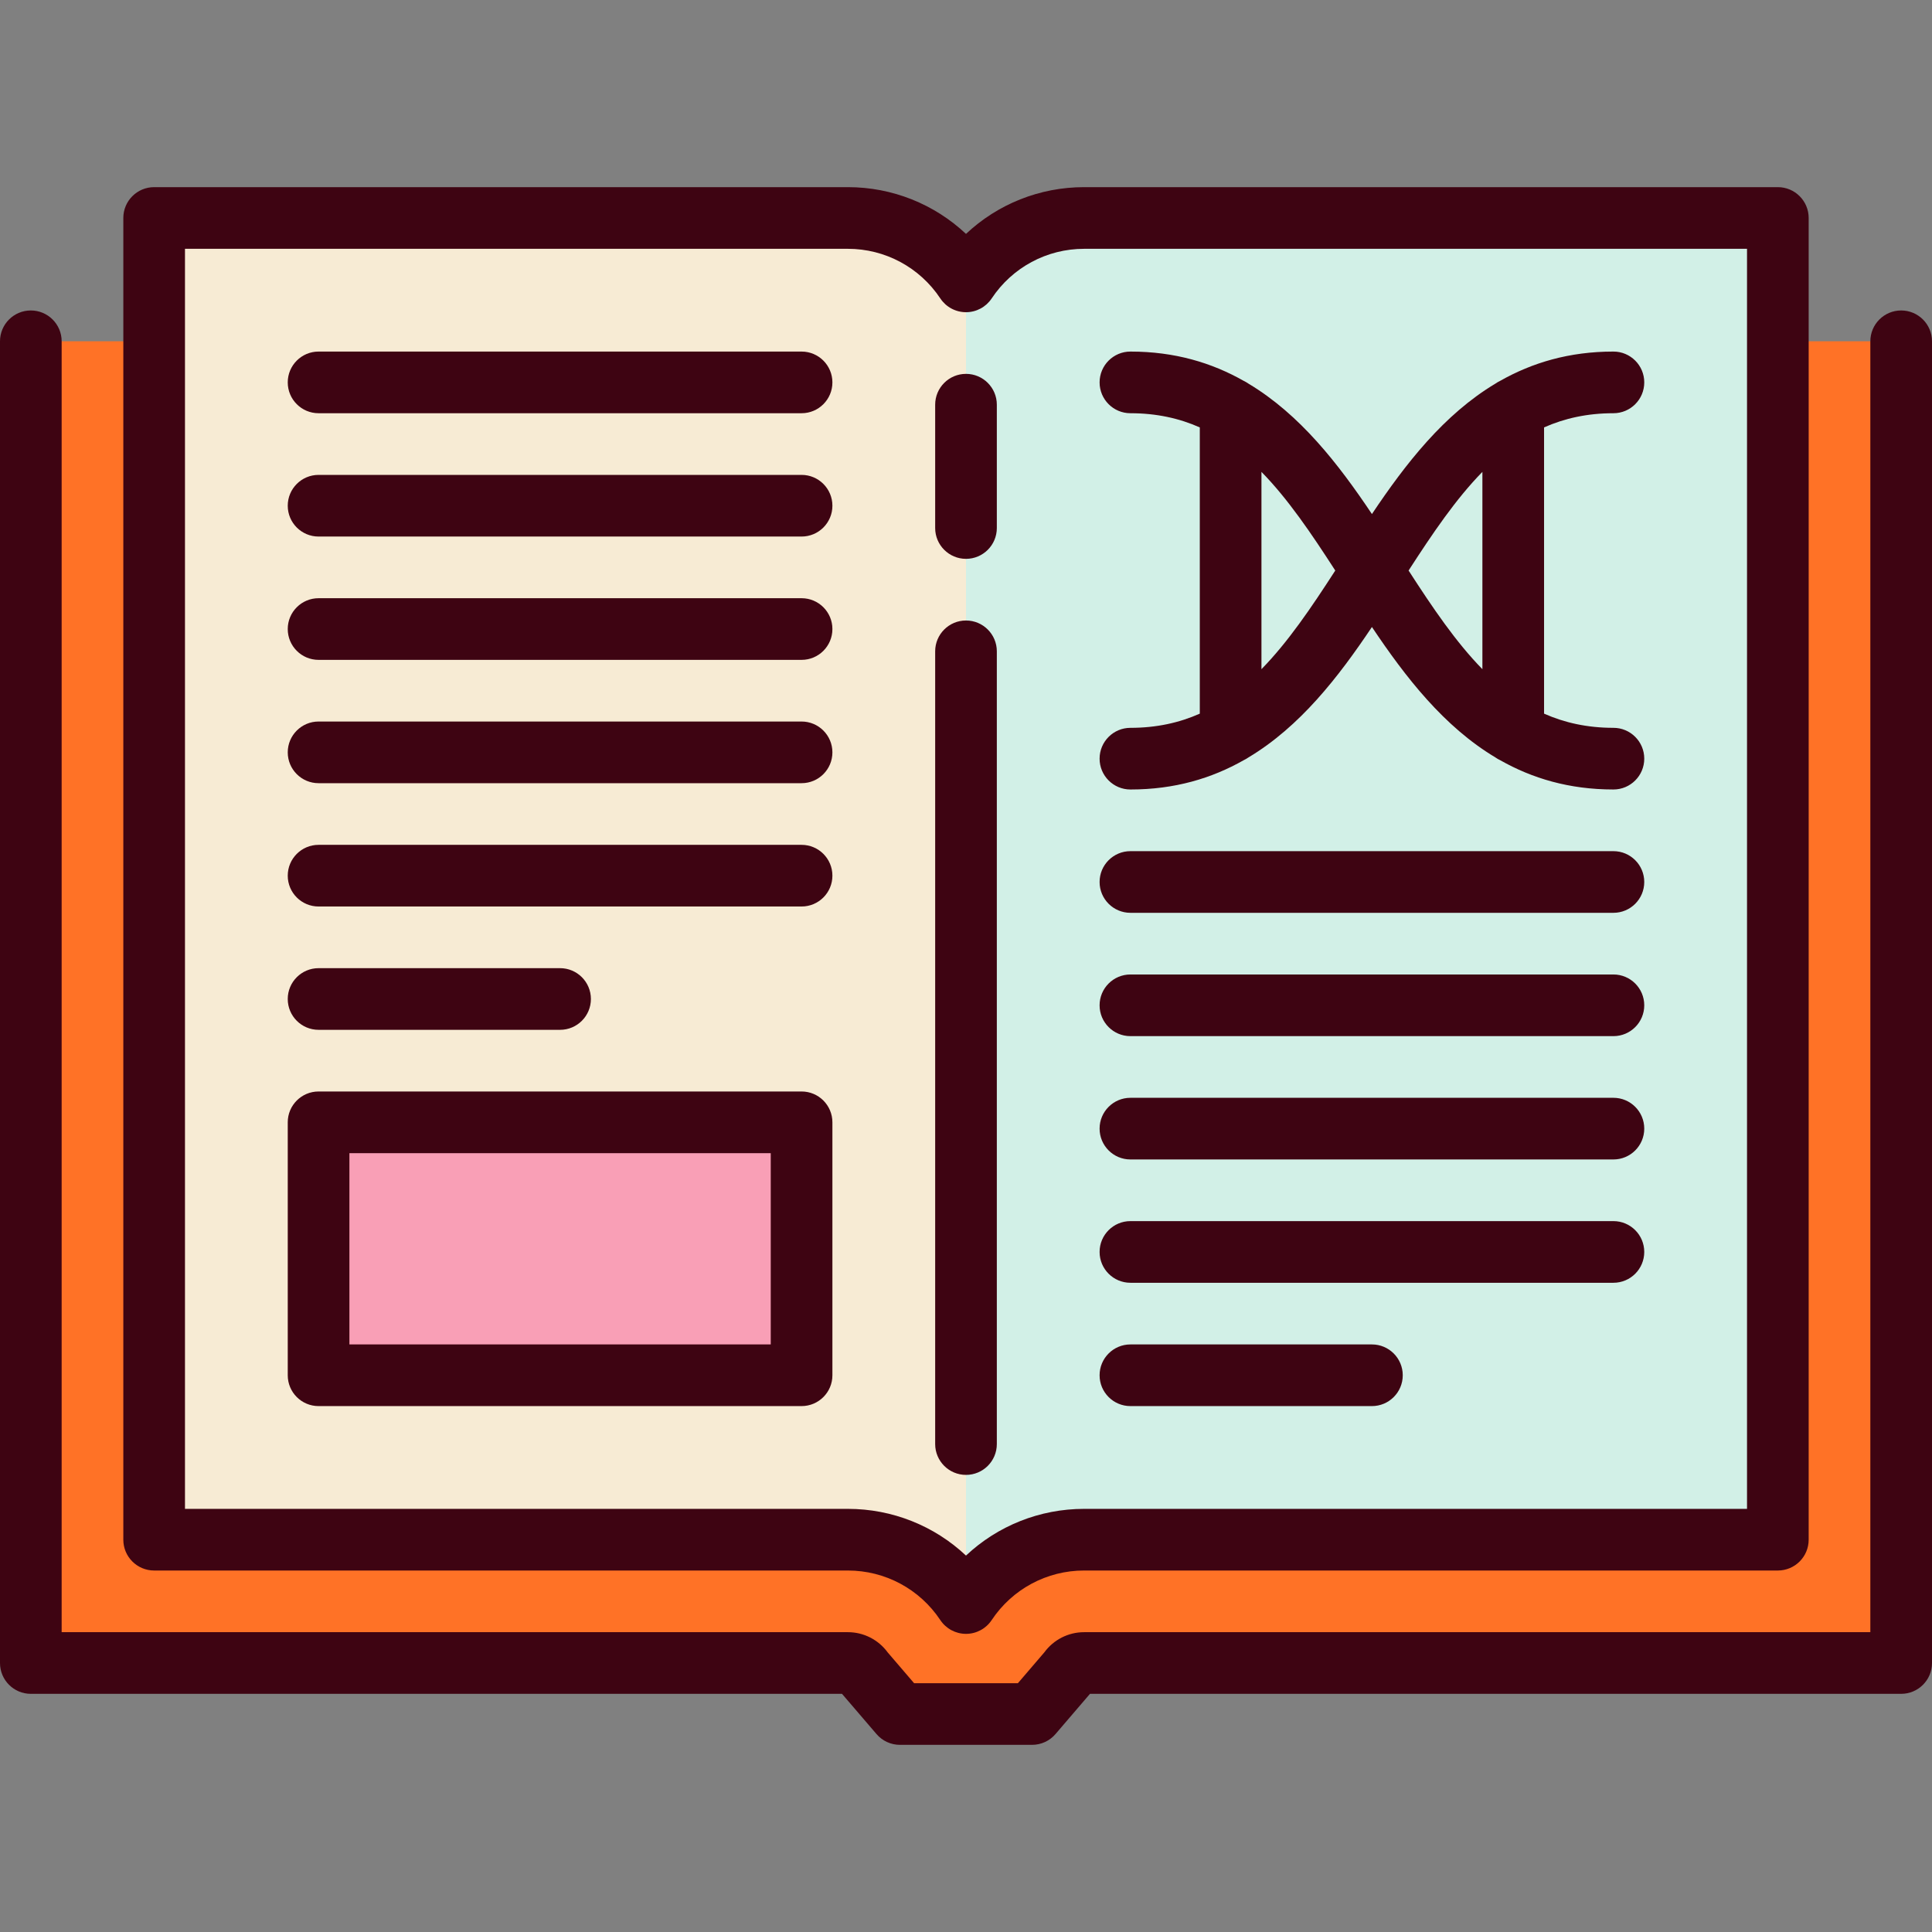
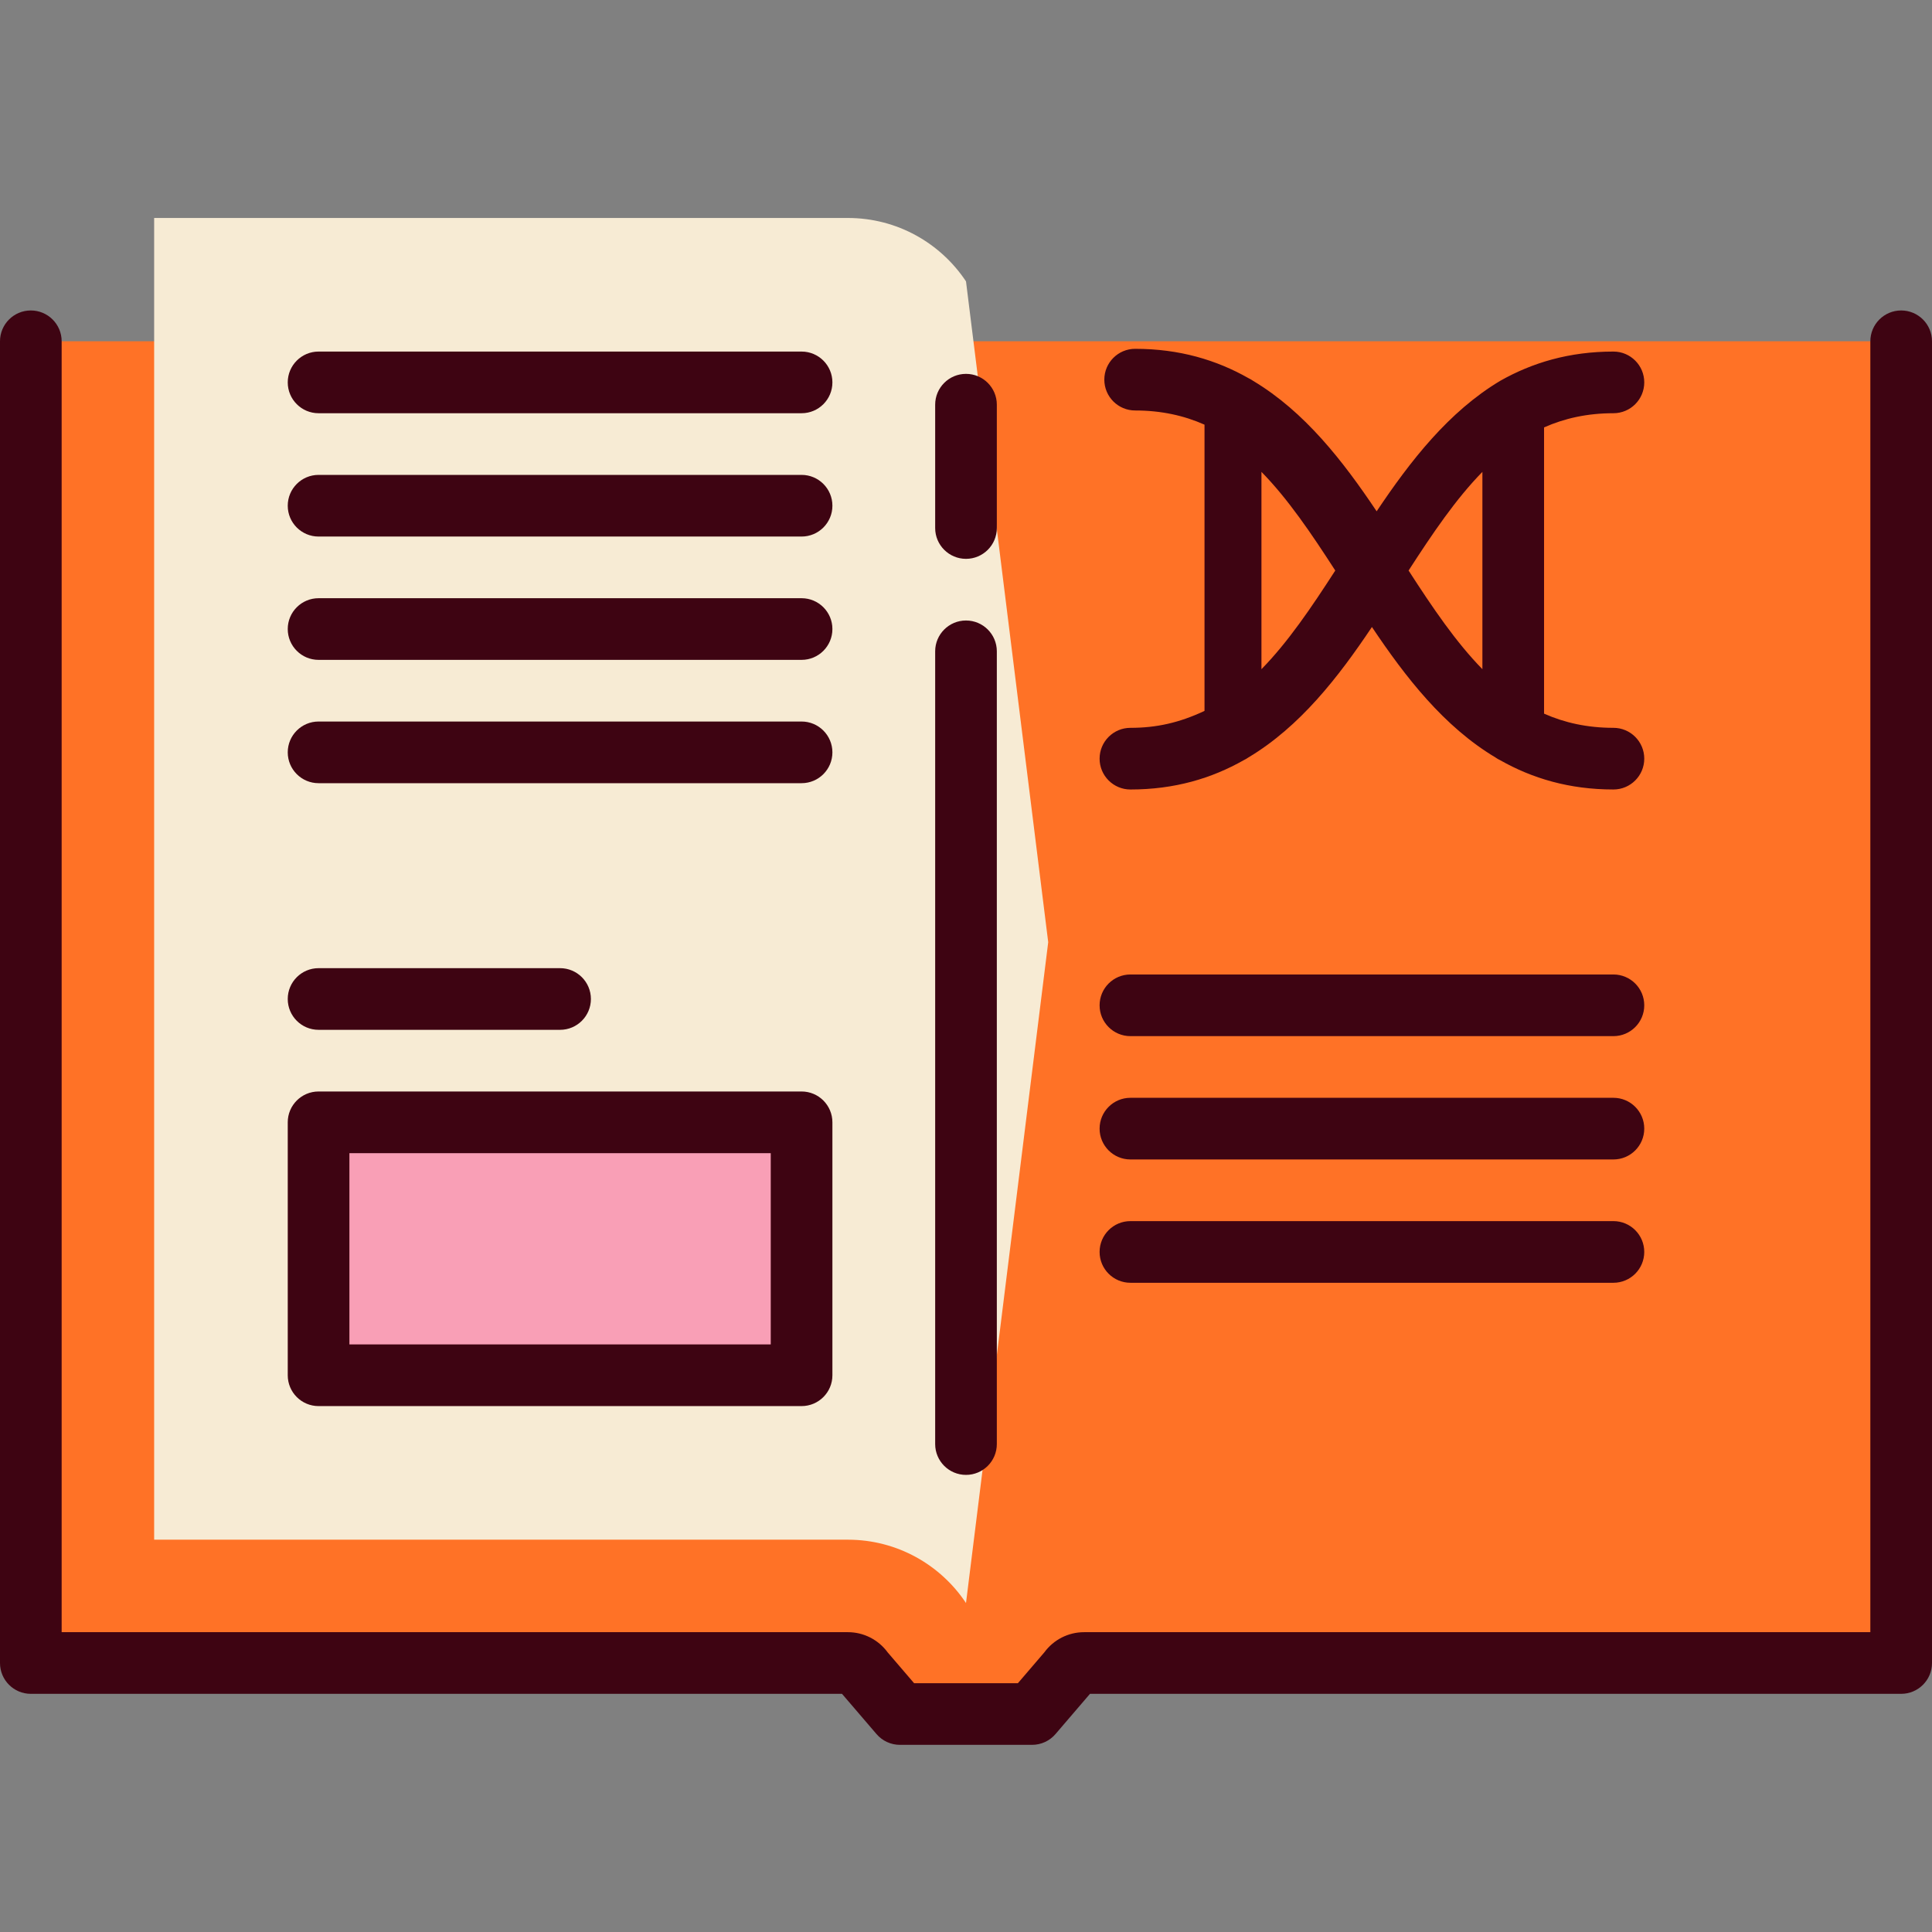
<svg xmlns="http://www.w3.org/2000/svg" version="1.1" id="Layer_1" viewBox="0 0 512 512" xml:space="preserve">
  <rect x="0" y="0" width="512" height="512" fill="#808080" stroke="none" />
  <path style="fill:#FF7226;" d="M8.17,90.446v350.268H224.7c2.367,0,3.648,1.543,4.089,2.206l9.701,11.315l35.025-0.003l9.699-11.316  c0.439-0.661,1.719-2.202,4.086-2.202H503.83V90.446H8.17z" />
  <path style="fill:#F7EBD4;" d="M224.699,57.766H40.851v350.268h183.848c13.061,0,24.571,6.669,31.301,16.786l21.787-175.126  L256,74.567C249.271,64.442,237.767,57.766,224.699,57.766z" />
-   <path style="fill:#D2F0E7;" d="M287.301,57.766c-13.068,0-24.573,6.677-31.301,16.801v350.252  c6.729-10.119,18.238-16.786,31.301-16.786h183.848V57.766H287.301z" />
  <rect x="84.426" y="297.428" style="fill:#F99FB6;" width="128" height="67.028" />
  <g>
    <path style="fill:#3E0412;" d="M256,148.099c4.513,0,8.17-3.658,8.17-8.17v-32.681c0-4.512-3.657-8.17-8.17-8.17   s-8.17,3.658-8.17,8.17v32.681C247.83,144.441,251.487,148.099,256,148.099z" />
    <path style="fill:#3E0412;" d="M256,390.861c4.513,0,8.17-3.658,8.17-8.17V172.609c0-4.512-3.657-8.17-8.17-8.17   s-8.17,3.658-8.17,8.17v210.081C247.83,387.203,251.487,390.861,256,390.861z" />
    <path style="fill:#3E0412;" d="M503.83,82.276c-4.513,0-8.17,3.658-8.17,8.17v342.098H287.3c-4.182,0-8.077,1.987-10.54,5.346   l-7.004,8.172l-27.511,0.002l-7.007-8.172c-2.467-3.36-6.363-5.348-10.541-5.348H16.34V90.446c0-4.512-3.657-8.17-8.17-8.17   S0,85.934,0,90.446v350.268c0,4.512,3.657,8.17,8.17,8.17h214.971l9.146,10.668c1.552,1.81,3.818,2.852,6.203,2.852l35.025-0.003   c2.385,0,4.652-1.043,6.203-2.854l9.139-10.664H503.83c4.513,0,8.17-3.658,8.17-8.17V90.446   C512,85.934,508.343,82.276,503.83,82.276z" />
-     <path style="fill:#3E0412;" d="M40.851,416.204H224.7c9.866,0,19.024,4.912,24.498,13.141c1.515,2.277,4.068,3.645,6.803,3.645   c2.734,0,5.288-1.368,6.802-3.646c5.471-8.228,14.629-13.14,24.496-13.14h183.849c4.513,0,8.17-3.658,8.17-8.17V57.766   c0-4.512-3.657-8.17-8.17-8.17H287.3c-11.783,0-22.915,4.503-31.3,12.389c-8.386-7.885-19.517-12.389-31.3-12.389H40.851   c-4.513,0-8.17,3.658-8.17,8.17v350.268C32.681,412.546,36.338,416.204,40.851,416.204z M49.021,65.936H224.7   c9.865,0,19.022,4.917,24.495,13.154c1.514,2.279,4.068,3.648,6.804,3.648c2.736,0,5.29-1.369,6.805-3.648   c5.472-8.237,14.629-13.153,24.494-13.153h175.679v333.927H287.3c-11.784,0-22.915,4.5-31.301,12.378   c-8.386-7.878-19.517-12.378-31.298-12.378H49.021V65.936z" />
    <path style="fill:#3E0412;" d="M212.426,93.17h-128c-4.513,0-8.17,3.658-8.17,8.17c0,4.512,3.657,8.17,8.17,8.17h128   c4.513,0,8.17-3.658,8.17-8.17C220.596,96.828,216.939,93.17,212.426,93.17z" />
    <path style="fill:#3E0412;" d="M212.426,125.851h-128c-4.513,0-8.17,3.658-8.17,8.17s3.657,8.17,8.17,8.17h128   c4.513,0,8.17-3.658,8.17-8.17C220.596,129.509,216.939,125.851,212.426,125.851z" />
    <path style="fill:#3E0412;" d="M212.426,158.532h-128c-4.513,0-8.17,3.658-8.17,8.17c0,4.512,3.657,8.17,8.17,8.17h128   c4.513,0,8.17-3.658,8.17-8.17C220.596,162.19,216.939,158.532,212.426,158.532z" />
    <path style="fill:#3E0412;" d="M212.426,191.212h-128c-4.513,0-8.17,3.658-8.17,8.17c0,4.512,3.657,8.17,8.17,8.17h128   c4.513,0,8.17-3.658,8.17-8.17C220.596,194.87,216.939,191.212,212.426,191.212z" />
-     <path style="fill:#3E0412;" d="M212.426,223.893h-128c-4.513,0-8.17,3.658-8.17,8.17s3.657,8.17,8.17,8.17h128   c4.513,0,8.17-3.658,8.17-8.17S216.939,223.893,212.426,223.893z" />
    <path style="fill:#3E0412;" d="M84.426,272.914h64c4.513,0,8.17-3.658,8.17-8.17c0-4.512-3.657-8.17-8.17-8.17h-64   c-4.513,0-8.17,3.658-8.17,8.17C76.255,269.256,79.912,272.914,84.426,272.914z" />
    <path style="fill:#3E0412;" d="M212.426,289.255h-128c-4.513,0-8.17,3.658-8.17,8.17v67.034c0,4.512,3.657,8.17,8.17,8.17h128   c4.513,0,8.17-3.658,8.17-8.17v-67.034C220.596,292.913,216.939,289.255,212.426,289.255z M204.255,356.289H92.596v-50.693h111.66   V356.289z" />
-     <path style="fill:#3E0412;" d="M299.574,241.906h128c4.513,0,8.17-3.658,8.17-8.17c0-4.512-3.657-8.17-8.17-8.17h-128   c-4.513,0-8.17,3.658-8.17,8.17C291.404,238.248,295.061,241.906,299.574,241.906z" />
    <path style="fill:#3E0412;" d="M299.574,274.587h128c4.513,0,8.17-3.658,8.17-8.17c0-4.512-3.657-8.17-8.17-8.17h-128   c-4.513,0-8.17,3.658-8.17,8.17C291.404,270.929,295.061,274.587,299.574,274.587z" />
    <path style="fill:#3E0412;" d="M299.574,307.268h128c4.513,0,8.17-3.658,8.17-8.17s-3.657-8.17-8.17-8.17h-128   c-4.513,0-8.17,3.658-8.17,8.17S295.061,307.268,299.574,307.268z" />
    <path style="fill:#3E0412;" d="M299.574,339.948h128c4.513,0,8.17-3.658,8.17-8.17s-3.657-8.17-8.17-8.17h-128   c-4.513,0-8.17,3.658-8.17,8.17S295.061,339.948,299.574,339.948z" />
-     <path style="fill:#3E0412;" d="M299.574,372.629h64c4.513,0,8.17-3.658,8.17-8.17c0-4.512-3.657-8.17-8.17-8.17h-64   c-4.513,0-8.17,3.658-8.17,8.17C291.404,368.971,295.061,372.629,299.574,372.629z" />
-     <path style="fill:#3E0412;" d="M299.574,192.885c-4.513,0-8.17,3.658-8.17,8.17s3.657,8.17,8.17,8.17   c11.714,0,21.543-2.95,30.036-7.774c0.43-0.204,0.84-0.44,1.226-0.712c13.658-8.171,23.803-21.223,32.739-34.574   c8.933,13.346,19.073,26.393,32.723,34.564c0.398,0.282,0.821,0.528,1.268,0.736c8.486,4.814,18.308,7.758,30.01,7.758   c4.513,0,8.17-3.658,8.17-8.17s-3.657-8.17-8.17-8.17c-6.915,0-12.958-1.35-18.383-3.759v-75.856   c5.425-2.41,11.468-3.759,18.383-3.759c4.513,0,8.17-3.658,8.17-8.17c0-4.512-3.657-8.17-8.17-8.17   c-11.706,0-21.531,2.947-30.021,7.764c-0.439,0.207-0.858,0.449-1.251,0.727c-13.654,8.171-23.795,21.22-32.729,34.568   c-8.938-13.353-19.083-26.406-32.745-34.577c-0.38-0.268-0.784-0.501-1.208-0.702c-8.495-4.827-18.327-7.779-30.047-7.779   c-4.513,0-8.17,3.658-8.17,8.17c0,4.512,3.657,8.17,8.17,8.17c6.915,0,12.958,1.35,18.383,3.759v75.856   C312.532,191.535,306.49,192.885,299.574,192.885z M392.851,125.053v52.288c-7.034-7.18-13.2-16.294-19.562-26.144   C379.651,141.347,385.817,132.232,392.851,125.053z M353.86,151.197c-6.363,9.85-12.528,18.965-19.562,26.144v-52.288   C341.332,132.232,347.498,141.347,353.86,151.197z" />
+     <path style="fill:#3E0412;" d="M299.574,192.885c-4.513,0-8.17,3.658-8.17,8.17s3.657,8.17,8.17,8.17   c11.714,0,21.543-2.95,30.036-7.774c0.43-0.204,0.84-0.44,1.226-0.712c13.658-8.171,23.803-21.223,32.739-34.574   c8.933,13.346,19.073,26.393,32.723,34.564c0.398,0.282,0.821,0.528,1.268,0.736c8.486,4.814,18.308,7.758,30.01,7.758   c4.513,0,8.17-3.658,8.17-8.17s-3.657-8.17-8.17-8.17c-6.915,0-12.958-1.35-18.383-3.759v-75.856   c5.425-2.41,11.468-3.759,18.383-3.759c4.513,0,8.17-3.658,8.17-8.17c0-4.512-3.657-8.17-8.17-8.17   c-11.706,0-21.531,2.947-30.021,7.764c-13.654,8.171-23.795,21.22-32.729,34.568   c-8.938-13.353-19.083-26.406-32.745-34.577c-0.38-0.268-0.784-0.501-1.208-0.702c-8.495-4.827-18.327-7.779-30.047-7.779   c-4.513,0-8.17,3.658-8.17,8.17c0,4.512,3.657,8.17,8.17,8.17c6.915,0,12.958,1.35,18.383,3.759v75.856   C312.532,191.535,306.49,192.885,299.574,192.885z M392.851,125.053v52.288c-7.034-7.18-13.2-16.294-19.562-26.144   C379.651,141.347,385.817,132.232,392.851,125.053z M353.86,151.197c-6.363,9.85-12.528,18.965-19.562,26.144v-52.288   C341.332,132.232,347.498,141.347,353.86,151.197z" />
  </g>
</svg>